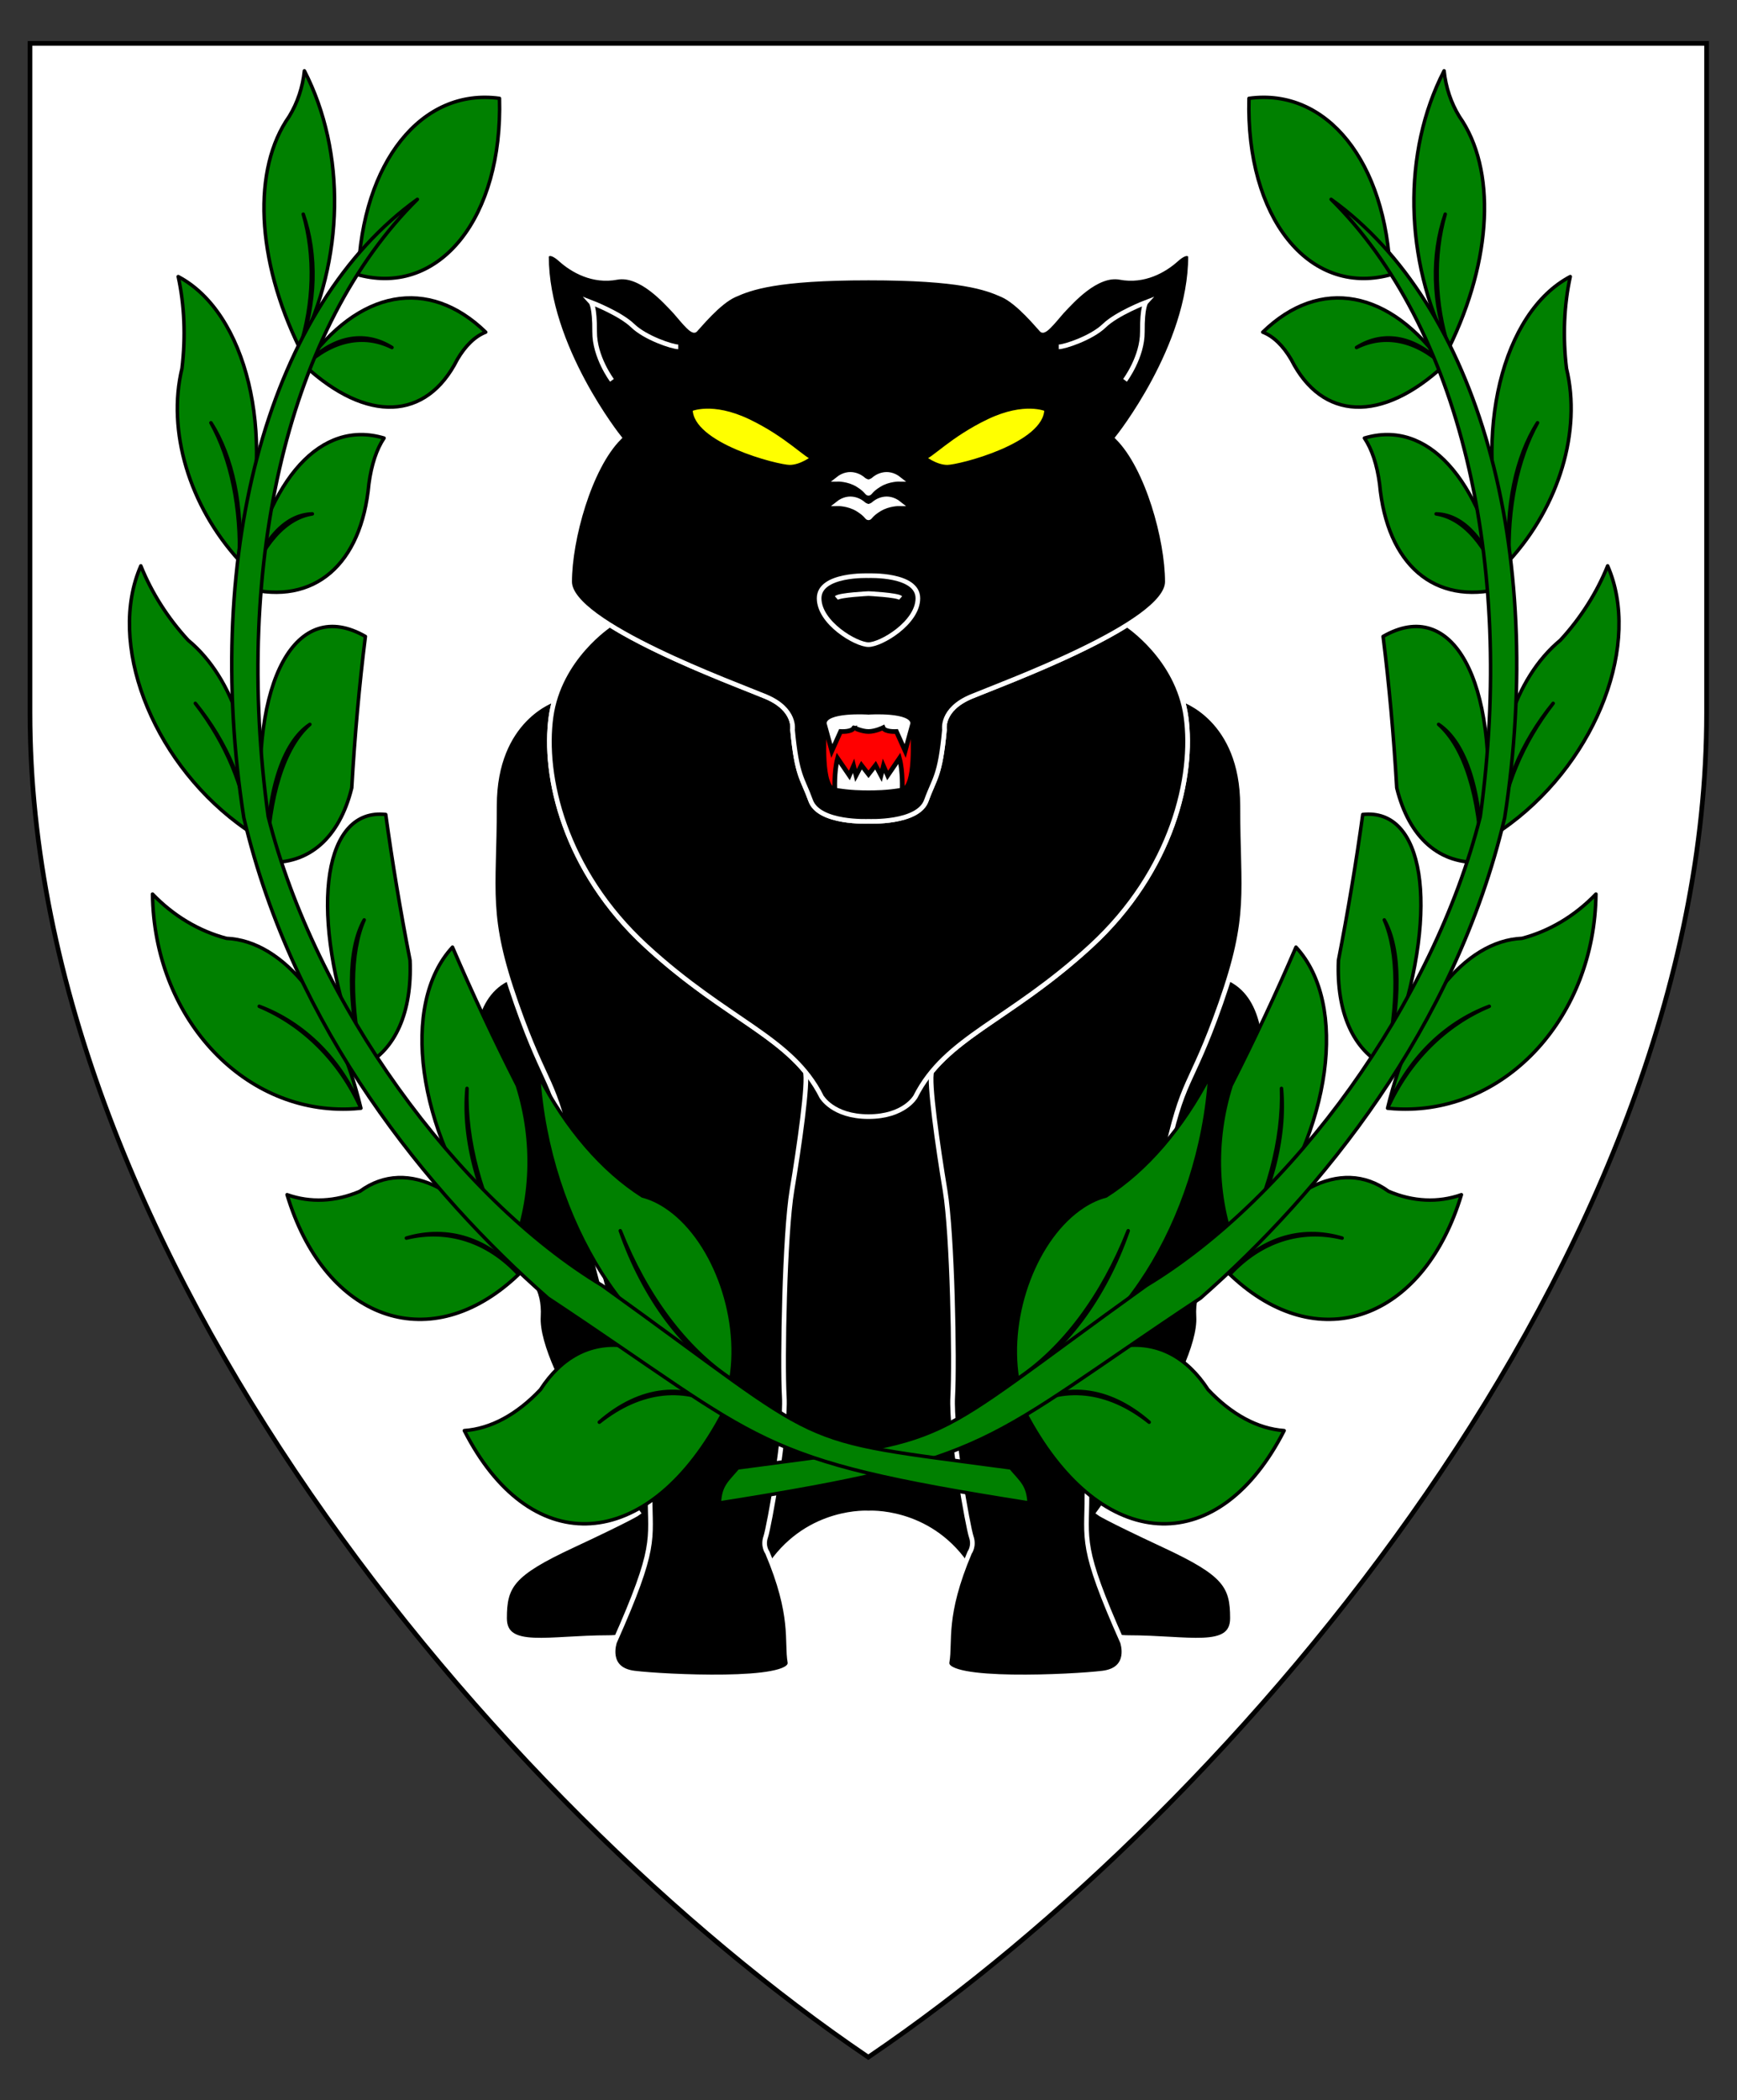
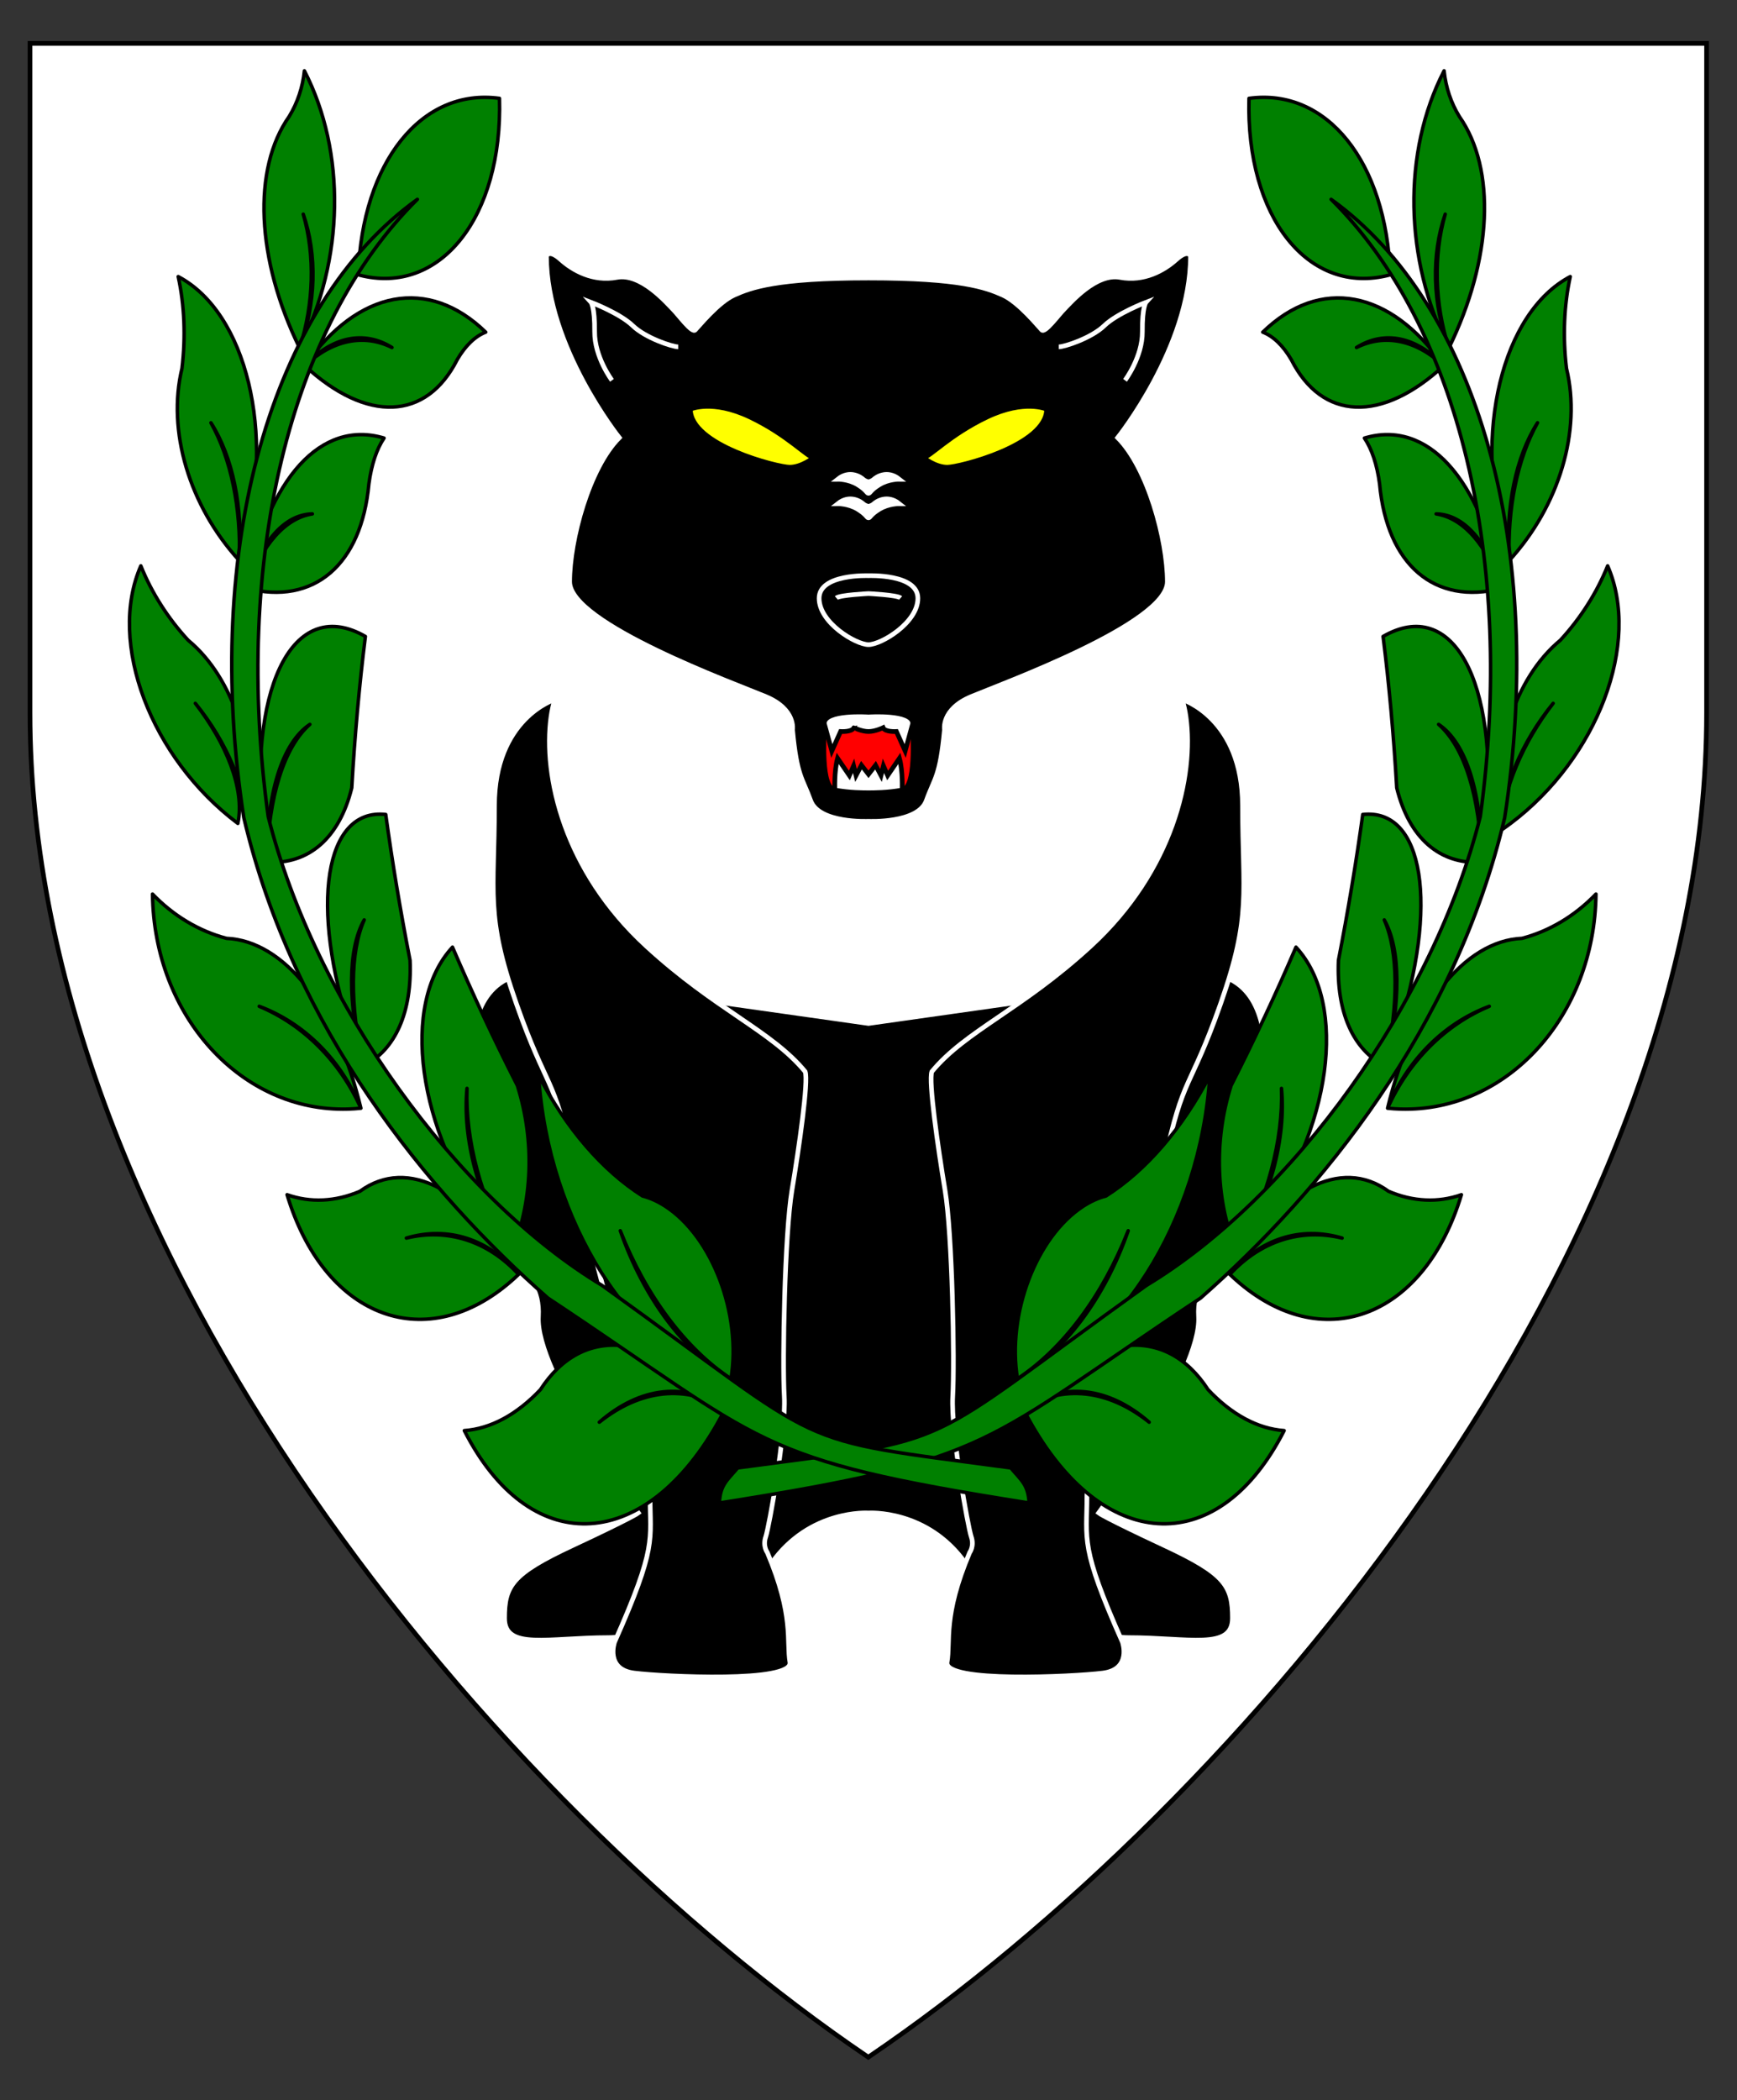
<svg xmlns="http://www.w3.org/2000/svg" version="1.1" id="Field" x="0px" y="0px" width="373.75px" height="451.681px" viewBox="0 0 373.75 451.681" enable-background="new 0 0 373.75 451.681" xml:space="preserve">
  <rect x="0" y="0" width="373.75" height="451.681" fill="#333333" stroke="none" />
  <g>
    <path fill="#FFFFFF" d="M186.547,442.242c-43.472-29.498-87.144-73.624-119.816-121.063   C39.232,281.255,6.453,219.727,6.453,153.344V9.328h360.75v144.016c0,66.383-32.779,127.911-60.277,167.836   c-32.673,47.438-76.345,91.564-119.817,121.063l-0.281,0.19L186.547,442.242z" />
    <path d="M366.703,9.828v143.516c0,115.989-100.547,234.656-179.875,288.484C107.5,388,6.953,269.333,6.953,153.344V9.828H366.703    M367.703,8.828h-1H6.953h-1v1v143.516c0,66.512,32.827,128.136,60.366,168.12c32.707,47.487,76.426,91.66,119.948,121.191   l0.562,0.382l0.562-0.382c43.521-29.531,87.241-73.704,119.947-121.191c27.539-39.984,60.366-101.608,60.366-168.12V9.828V8.828   L367.703,8.828z" />
  </g>
  <g>
    <path stroke="#FFFFFF" stroke-miterlimit="10" d="M186.875,220.117l74.667-10.58c19.424,3.989,6.676,42.406,6.676,42.406   c1.215,21.508-11.014,19.252-10.318,31.22c0.693,11.968-21.508,42.219-21.508,42.219s1.215,0.969,14.223,7.039   s14.568,8.673,14.568,15.61s-9.451,4.162-22.373,4.162s-35.035-15.957-35.035-15.957c-8.238-11.707-20.9-10.84-20.9-10.84h-0.001   c0,0-12.661-0.867-20.899,10.84c0,0-22.114,15.957-35.035,15.957c-12.922,0-22.374,2.775-22.374-4.162s1.561-9.54,14.569-15.61   c13.008-6.07,14.222-7.039,14.222-7.039s-22.2-30.251-21.507-42.219c0.694-11.968-11.534-9.712-10.319-31.22   c0,0-12.748-38.417,6.678-42.406L186.875,220.117z" />
    <g>
      <path stroke="#FFFFFF" stroke-miterlimit="10" d="M173.251,230.477c-7.278-8.818-19.255-13.271-34.203-27.01    c-17.691-16.26-22.244-36.618-20.488-49.301c0.18-1.299,0.456-2.539,0.806-3.719c0,0-12.968,4.023-12.968,22.841    s-1.995,23.501,4.683,42.494c6.678,18.992,8.065,15.088,12.141,34.428c4.076,19.339,16.65,62.006,16.65,71.545    s1.562,10.754-7.631,31.393c0,0-2.081,5.897,4.249,6.678c6.331,0.781,34.255,2.168,33.475-2.341    c-0.78-4.51,0.954-9.887-4.856-23.589c0,0-1.041-1.387-0.347-3.381c0.693-1.995,4.423-22.549,3.989-30.18    s0.086-34.948,1.647-44.314C171.958,246.654,173.984,232.506,173.251,230.477z" />
      <path stroke="#FFFFFF" stroke-miterlimit="10" d="M200.498,230.477c7.279-8.818,19.256-13.271,34.203-27.01    c17.691-16.26,22.244-36.618,20.488-49.301c-0.18-1.299-0.455-2.539-0.807-3.719c0,0,12.969,4.023,12.969,22.841    s1.994,23.501-4.682,42.494c-6.678,18.992-8.066,15.088-12.143,34.428c-4.076,19.339-16.65,62.006-16.65,71.545    s-1.561,10.754,7.633,31.393c0,0,2.08,5.897-4.25,6.678c-6.33,0.781-34.256,2.168-33.475-2.341    c0.781-4.51-0.953-9.887,4.857-23.589c0,0,1.039-1.387,0.346-3.381c-0.693-1.995-4.422-22.549-3.988-30.18    s-0.088-34.948-1.648-44.314C201.791,246.654,199.766,232.506,200.498,230.477z" />
    </g>
-     <path stroke="#FFFFFF" stroke-miterlimit="10" d="M186.875,240.149c7.719,0,10.104-4.293,10.104-4.293   c6.504-12.878,20.031-16.13,37.723-32.39s22.244-36.618,20.488-49.301c-1.756-12.683-12.654-19.773-12.654-19.773   c-11.008,6.909-29.141,13.568-33.59,15.437c-6.504,2.732-5.725,7.111-5.725,7.111c-0.953,10.146-2.113,10.282-3.902,15.241   c-1.787,4.959-12.444,4.455-12.444,4.455s-10.655,0.504-12.444-4.455c-1.788-4.959-2.948-5.095-3.902-15.241   c0,0,0.78-4.379-5.724-7.111c-4.45-1.869-22.581-8.528-33.589-15.437c0,0-10.898,7.09-12.655,19.773   c-1.756,12.683,2.797,33.041,20.488,49.301c17.69,16.26,31.22,19.512,37.724,32.39   C176.772,235.856,179.157,240.149,186.875,240.149z" />
    <g>
      <path stroke="#FFFFFF" stroke-miterlimit="10" d="M186.875,176.637c0,0,10.657,0.504,12.444-4.455    c1.789-4.959,2.949-5.095,3.902-15.241c0,0-0.779-4.379,5.725-7.111c6.504-2.731,42.232-15.696,42.232-24.715    s-4.217-24.51-10.688-30.981c0,0,15.674-19.577,15.674-39.024c0,0-0.455-1.626-3.057,0.715c-2.602,2.342-6.959,4.813-12.098,3.837    c-5.137-0.976-10.633,5.431-11.967,6.764c-1.334,1.333-4.162,5.269-4.879,4.553c-0.715-0.716-4.941-5.984-8.455-7.545    c-3.512-1.561-8.953-3.642-28.834-3.642c-19.881,0-25.322,2.081-28.834,3.642c-3.513,1.561-7.74,6.829-8.456,7.545    c-0.715,0.715-3.545-3.22-4.878-4.553c-1.333-1.333-6.829-7.74-11.968-6.764c-5.138,0.976-9.495-1.496-12.098-3.837    c-2.602-2.341-3.057-0.715-3.057-0.715c0,19.447,15.675,39.024,15.675,39.024c-6.472,6.472-10.688,21.962-10.688,30.981    s35.729,21.984,42.233,24.715c6.504,2.732,5.724,7.111,5.724,7.111c0.954,10.146,2.114,10.282,3.902,15.241    C176.219,177.141,186.875,176.637,186.875,176.637z" />
      <g>
        <path fill="#FF0000" stroke="#000000" stroke-miterlimit="10" d="M186.875,170.491c1.02,0,4.184,0,7.241-0.585     c3.059-0.585,2.277-11.252,2.277-14.309s-9.518-2.407-9.518-2.407s-9.518-0.65-9.518,2.407s-0.78,13.724,2.276,14.309     C182.691,170.491,185.856,170.491,186.875,170.491z" />
        <path fill="#FFFFFF" stroke="#000000" stroke-miterlimit="10" d="M186.875,170.491c1.02,0,4.184,0,7.241-0.585     c0,0,0.195-3.968-0.584-6.83l-2.537,3.708l-0.91-2.082l-0.521,2.082l-1.17-2.211l-1.518,1.951l-1.518-1.951l-1.171,2.211     l-0.52-2.082l-0.911,2.082l-2.536-3.708c-0.78,2.862-0.586,6.83-0.586,6.83C182.691,170.491,185.856,170.491,186.875,170.491z" />
        <path fill="#FFFFFF" stroke="#000000" stroke-miterlimit="10" d="M186.875,157.323c1.475,0,3.143-0.816,3.143-0.816     c0.391,0.976,2.863,0.816,2.863,0.816l1.885,4.191l1.627-5.918c0-3.057-9.518-2.407-9.518-2.407s-9.518-0.65-9.518,2.407     l1.626,5.918l1.887-4.191c0,0,2.472,0.159,2.861-0.816C183.731,156.507,185.401,157.323,186.875,157.323z" />
      </g>
      <g>
        <path fill="#FFFF00" stroke="#000000" stroke-miterlimit="10" d="M148.544,87.997c0,0,4.726-2.168,12.835,1.691     c8.107,3.859,12.4,8.715,13.701,8.715c0,0-2.559,2.082-5.16,2.082S148.544,95.758,148.544,87.997z" />
        <path fill="none" stroke="#FFFFFF" stroke-miterlimit="10" d="M131.676,81.796c0,0-3.771-5.03-3.729-10.45     c0.043-5.42-0.78-6.331-0.78-6.331s6.244,2.385,8.976,5.03c2.731,2.645,8.542,4.553,9.8,4.553" />
        <path fill="none" stroke="#FFFFFF" stroke-miterlimit="10" d="M242.072,81.796c0,0,3.773-5.03,3.729-10.45     c-0.043-5.42,0.781-6.331,0.781-6.331s-6.244,2.385-8.975,5.03c-2.732,2.645-8.543,4.553-9.801,4.553" />
        <path fill="#FFFF00" stroke="#000000" stroke-miterlimit="10" d="M225.205,87.997c0,0-4.727-2.168-12.834,1.691     c-8.109,3.859-12.402,8.715-13.703,8.715c0,0,2.559,2.082,5.16,2.082S225.205,95.758,225.205,87.997z" />
        <path fill="#FFFFFF" stroke="#FFFFFF" stroke-miterlimit="10" d="M186.875,111.368c0.391,0,0.347-0.65,2.342-1.864     c1.994-1.214,4.291-1.171,4.291-1.171c-2.602-2.081-4.941-0.477-5.463,0c-0.52,0.477-1.17,0.564-1.17,0.564     s-0.649-0.087-1.17-0.564s-2.862-2.081-5.464,0c0,0,2.298-0.043,4.293,1.171C186.528,110.718,186.485,111.368,186.875,111.368z" />
        <path fill="#FFFFFF" stroke="#FFFFFF" stroke-miterlimit="10" d="M186.875,106.098c0.391,0,0.347-0.65,2.342-1.864     c1.994-1.214,4.291-1.171,4.291-1.171c-2.602-2.081-4.941-0.477-5.463,0c-0.52,0.477-1.17,0.564-1.17,0.564     s-0.649-0.087-1.17-0.564s-2.862-2.081-5.464,0c0,0,2.298-0.043,4.293,1.171C186.528,105.447,186.485,106.098,186.875,106.098z" />
        <path fill="none" stroke="#FFFFFF" stroke-miterlimit="10" d="M186.875,138.642c2.688,0,10.624-4.683,10.624-9.973     s-10.624-4.856-10.624-4.856s-10.623-0.434-10.623,4.856S184.186,138.642,186.875,138.642z" />
        <path fill="none" stroke="#FFFFFF" stroke-miterlimit="10" d="M193.791,128.604c-0.748-0.65-6.917-0.943-6.917-0.943     s-6.168,0.292-6.916,0.943" />
      </g>
    </g>
  </g>
  <g id="Laurel_1_1_">
    <g>
      <path id="path97_3_" fill="#008000" stroke="#000000" stroke-width="0.75" stroke-linecap="round" stroke-linejoin="round" stroke-miterlimit="3" d="    M299.142,59.097c-0.836-24.247-13.645-40.238-30.395-37.943c-0.719,25.542,12.804,42.554,30.21,37.999    C299.018,59.134,299.081,59.116,299.142,59.097z" />
      <path id="path102_3_" fill="#008000" stroke="#000000" stroke-width="0.75" stroke-linecap="round" stroke-linejoin="round" stroke-miterlimit="3" d="    M242.754,264.688c-5.509,13.988-14.038,25.395-23.823,31.843c-2.284-13.919,4.034-30.524,14.113-37.084    c1.617-1.051,3.272-1.806,4.931-2.23c8.612-5.463,16.43-14.528,22.35-25.915c-1.986,31.285-20.256,60.077-41.394,65.229    C228.966,290.858,237.712,279.168,242.754,264.688z" />
      <path id="path107_3_" fill="#008000" stroke="#000000" stroke-width="0.75" stroke-linecap="round" stroke-linejoin="round" stroke-miterlimit="3" d="    M275.734,234.081c0.396,10.994-3.003,23.719-9.49,35.529c-4.653-11.101-5.141-24.142-1.346-36.143    c4.992-9.814,9.655-19.749,13.957-29.767c11.325,12.23,7.631,39.359-8.256,60.603c-1.386,1.854-2.839,3.626-4.355,5.307    C273.271,257.893,276.756,244.846,275.734,234.081z" />
      <path id="path112_3_" fill="#008000" stroke="#000000" stroke-width="0.75" stroke-linecap="round" stroke-linejoin="round" stroke-miterlimit="3" d="    M297.857,197.844c3.043,6.925,3.111,18.176,0.187,31.42c-6.892-3.415-10.518-11.615-10.051-22.729    c2.076-10.669,3.823-21.137,5.229-31.365c13.142-1.438,16.468,19.579,7.424,46.943c-0.788,2.383-1.658,4.771-2.602,7.151    C301.473,215.629,301.404,204.092,297.857,197.844z" />
      <path id="path117_3_" fill="#008000" stroke="#000000" stroke-width="0.75" stroke-linecap="round" stroke-linejoin="round" stroke-miterlimit="3" d="    M309.545,155.788c5.557,4.877,8.878,15.497,9.281,29.641c-9.031,0.563-15.633-5.204-18.289-15.982    c-0.651-11.248-1.633-22.116-2.938-32.568c14.931-8.6,24.873,9.46,22.201,40.34c-0.23,2.694-0.559,5.437-0.975,8.21    C318.896,170.634,315.495,159.753,309.545,155.788z" />
      <path id="path122_3_" fill="#008000" stroke="#000000" stroke-width="0.75" stroke-linecap="round" stroke-linejoin="round" stroke-miterlimit="3" d="    M309.013,110.522c5.837,0.896,10.894,6.634,14.116,16.016c-14.449,3.709-24.701-5.062-26.284-22.481    c-0.547-4.109-1.668-7.493-3.263-9.839c13.485-4.045,24.981,8.529,29.547,32.32C320.188,116.514,315.003,110.629,309.013,110.522z    " />
      <path id="path127_3_" fill="#008000" stroke="#000000" stroke-width="0.75" stroke-linecap="round" stroke-linejoin="round" stroke-miterlimit="3" d="    M291.879,74.739c6.094-3.032,12.816-1.628,18.77,3.916c-13.367,12.331-26.173,11.816-32.814-1.325    c-1.746-2.986-3.846-5.014-6.124-5.895c12.306-11.981,27.454-9.172,38.938,7.219C304.791,72.402,297.902,70.964,291.879,74.739z" />
      <path id="path132_5_" fill="#008000" stroke="#000000" stroke-width="0.75" stroke-linecap="round" stroke-linejoin="round" stroke-miterlimit="3" d="    M310.969,46.061c-2.564,8.938-2.284,19.248,0.782,28.785c9.341-19.064,10.22-38.49,2.251-49.798    c-1.789-2.921-2.918-6.3-3.278-9.822c-9.016,17.487-8.615,40.682,1.027,59.62C308.213,65.388,307.925,54.819,310.969,46.061z" />
      <path id="path137_5_" fill="#008000" stroke="#000000" stroke-width="0.75" stroke-linecap="round" stroke-linejoin="round" stroke-miterlimit="3" d="    M330.832,90.925c-4.317,7.742-6.502,18.353-6.096,29.637c10.765-11.774,15.574-27.901,12.326-41.332    c-0.817-6.804-0.535-13.593,0.813-19.745c-14.69,7.734-20.981,33.762-14.047,58.13c0.279,0.992,0.588,1.979,0.908,2.947    C323.906,109.114,326.146,98.23,330.832,90.925z" />
      <path id="path142_3_" fill="#008000" stroke="#000000" stroke-width="0.75" stroke-linecap="round" stroke-linejoin="round" stroke-miterlimit="3" d="    M334.191,151.265c-6.836,8.383-11.03,18.422-11.477,27.482c-1.953-16.861,3.124-32.88,13.019-41.055    c4.365-4.726,7.867-10.231,10.184-15.997c7.229,16.505-2.114,41.308-20.881,55.398c-0.765,0.573-1.539,1.127-2.321,1.653    C323.487,169.643,327.61,159.756,334.191,151.265z" />
      <path id="path147_3_" fill="#008000" stroke="#000000" stroke-width="0.75" stroke-linecap="round" stroke-linejoin="round" stroke-miterlimit="3" d="    M320.449,216.422c-9.713,3.61-17.704,11.613-21.883,21.917c5.233-21.741,16.525-35.997,28.928-36.533    c5.933-1.568,11.403-4.841,15.907-9.522c-0.277,26.188-19.1,46.888-42.034,46.244c-0.934-0.026-1.867-0.09-2.801-0.188    C303.058,228.281,310.928,220.401,320.449,216.422z" />
      <path id="path152_5_" fill="#008000" stroke="#000000" stroke-width="0.75" stroke-linecap="round" stroke-linejoin="round" stroke-miterlimit="3" d="    M288.78,266.271c-8.942-2.65-17.762,0.198-24.151,7.81c10.57-18.363,23.887-25.341,34.126-17.883    c5.282,2.26,10.68,2.514,15.698,0.739c-7.84,26.001-29.147,34.568-47.602,19.133c-0.752-0.629-1.496-1.291-2.223-1.989    C271.2,266.917,279.886,264.11,288.78,266.271z" />
      <path id="path157_5_" fill="#008000" stroke="#000000" stroke-width="0.75" stroke-linecap="round" stroke-linejoin="round" stroke-miterlimit="3" d="    M247.266,305.867c-8.837-7.697-18.733-8.744-27.097-2.862c15.088-16.64,30.609-18.258,39.771-4.141    c5.072,5.372,10.699,8.406,16.369,8.812c-13.86,27.168-38.141,26.653-54.23-1.156c-0.655-1.135-1.294-2.31-1.91-3.515    C228.63,297.75,238.378,298.778,247.266,305.867z" />
      <path id="path162_5_" fill="#008000" stroke="#000000" stroke-width="0.75" stroke-linecap="round" stroke-linejoin="round" stroke-miterlimit="3" d="    M158.729,315.699c48.85-6.541,37.822-3.282,87.941-39.244c31.323-18.878,61.765-60.813,71.841-100.838    c7.583-55.038-4.643-105.599-32.093-132.747c31.565,22.642,46.327,75.22,37.342,132.999    c-10.702,45.329-39.534,80.559-65.437,103.307c-47.302,31.33-43.604,34.616-103.537,44.064    C154.974,319.332,156.448,318.401,158.729,315.699z" />
    </g>
    <g>
      <path id="path97_1_" fill="#008000" stroke="#000000" stroke-width="0.75" stroke-linecap="round" stroke-linejoin="round" stroke-miterlimit="3" d="    M77.079,59.097c0.838-24.247,13.645-40.238,30.394-37.943c0.723,25.542-12.802,42.554-30.209,37.999    C77.204,59.134,77.14,59.116,77.079,59.097z" />
      <path id="path102_1_" fill="#008000" stroke="#000000" stroke-width="0.75" stroke-linecap="round" stroke-linejoin="round" stroke-miterlimit="3" d="    M133.466,264.688c5.509,13.988,14.039,25.395,23.824,31.843c2.283-13.919-4.035-30.524-14.113-37.084    c-1.617-1.051-3.272-1.806-4.929-2.23c-8.613-5.463-16.432-14.528-22.353-25.915c1.986,31.285,20.255,60.077,41.395,65.229    C147.255,290.858,138.508,279.168,133.466,264.688z" />
      <path id="path107_1_" fill="#008000" stroke="#000000" stroke-width="0.75" stroke-linecap="round" stroke-linejoin="round" stroke-miterlimit="3" d="    M100.487,234.081c-0.397,10.994,3,23.719,9.489,35.529c4.653-11.101,5.141-24.142,1.345-36.143    c-4.992-9.814-9.653-19.749-13.958-29.767c-11.323,12.23-7.63,39.359,8.256,60.603c1.387,1.854,2.841,3.626,4.357,5.307    C102.95,257.893,99.462,244.846,100.487,234.081z" />
      <path id="path112_1_" fill="#008000" stroke="#000000" stroke-width="0.75" stroke-linecap="round" stroke-linejoin="round" stroke-miterlimit="3" d="    M78.365,197.844c-3.045,6.925-3.114,18.176-0.188,31.42c6.892-3.415,10.518-11.615,10.051-22.729    c-2.077-10.669-3.824-21.137-5.229-31.365c-13.142-1.438-16.466,19.579-7.425,46.943c0.789,2.383,1.659,4.771,2.602,7.151    C74.748,215.629,74.816,204.092,78.365,197.844z" />
      <path id="path117_1_" fill="#008000" stroke="#000000" stroke-width="0.75" stroke-linecap="round" stroke-linejoin="round" stroke-miterlimit="3" d="    M66.675,155.788c-5.556,4.877-8.879,15.497-9.282,29.641c9.033,0.563,15.634-5.204,18.292-15.982    c0.651-11.248,1.629-22.116,2.935-32.568c-14.93-8.6-24.873,9.46-22.2,40.34c0.23,2.694,0.559,5.437,0.974,8.21    C57.323,170.634,60.726,159.753,66.675,155.788z" />
      <path id="path122_1_" fill="#008000" stroke="#000000" stroke-width="0.75" stroke-linecap="round" stroke-linejoin="round" stroke-miterlimit="3" d="    M67.207,110.522c-5.836,0.896-10.892,6.634-14.116,16.016c14.449,3.709,24.703-5.062,26.283-22.481    c0.55-4.109,1.669-7.493,3.264-9.839c-13.485-4.045-24.98,8.529-29.547,32.32C56.033,116.514,61.219,110.629,67.207,110.522z" />
      <path id="path127_1_" fill="#008000" stroke="#000000" stroke-width="0.75" stroke-linecap="round" stroke-linejoin="round" stroke-miterlimit="3" d="    M84.34,74.739c-6.093-3.032-12.815-1.628-18.769,3.916c13.368,12.331,26.174,11.816,32.815-1.325    c1.744-2.986,3.845-5.014,6.123-5.895c-12.305-11.981-27.455-9.172-38.938,7.219C71.427,72.402,78.319,70.964,84.34,74.739z" />
      <path id="path132_4_" fill="#008000" stroke="#000000" stroke-width="0.75" stroke-linecap="round" stroke-linejoin="round" stroke-miterlimit="3" d="    M65.251,46.061c2.565,8.938,2.285,19.248-0.78,28.785c-9.343-19.064-10.222-38.49-2.253-49.798c1.79-2.921,2.918-6.3,3.277-9.822    c9.017,17.487,8.616,40.682-1.024,59.62C68.007,65.388,68.294,54.819,65.251,46.061z" />
      <path id="path137_4_" fill="#008000" stroke="#000000" stroke-width="0.75" stroke-linecap="round" stroke-linejoin="round" stroke-miterlimit="3" d="    M45.386,90.925c4.318,7.742,6.506,18.353,6.098,29.637C40.719,108.789,35.91,92.662,39.157,79.23    c0.817-6.804,0.536-13.593-0.811-19.745c14.69,7.734,20.979,33.762,14.044,58.13c-0.28,0.992-0.584,1.979-0.907,2.947    C52.314,109.114,50.075,98.23,45.386,90.925z" />
-       <path id="path142_1_" fill="#008000" stroke="#000000" stroke-width="0.75" stroke-linecap="round" stroke-linejoin="round" stroke-miterlimit="3" d="    M42.028,151.265c6.837,8.383,11.032,18.422,11.476,27.482c1.956-16.861-3.123-32.88-13.018-41.055    c-4.365-4.726-7.867-10.231-10.183-15.997c-7.232,16.505,2.115,41.308,20.878,55.398c0.766,0.573,1.541,1.127,2.323,1.653    C52.733,169.643,48.609,159.756,42.028,151.265z" />
+       <path id="path142_1_" fill="#008000" stroke="#000000" stroke-width="0.75" stroke-linecap="round" stroke-linejoin="round" stroke-miterlimit="3" d="    M42.028,151.265c6.837,8.383,11.032,18.422,11.476,27.482c1.956-16.861-3.123-32.88-13.018-41.055    c-4.365-4.726-7.867-10.231-10.183-15.997c-7.232,16.505,2.115,41.308,20.878,55.398C52.733,169.643,48.609,159.756,42.028,151.265z" />
      <path id="path147_1_" fill="#008000" stroke="#000000" stroke-width="0.75" stroke-linecap="round" stroke-linejoin="round" stroke-miterlimit="3" d="    M55.771,216.422c9.714,3.61,17.708,11.613,21.882,21.917c-5.233-21.741-16.524-35.997-28.926-36.533    c-5.934-1.568-11.403-4.841-15.908-9.522c0.276,26.188,19.099,46.888,42.034,46.244c0.937-0.026,1.867-0.09,2.8-0.188    C73.162,228.281,65.294,220.401,55.771,216.422z" />
      <path id="path152_4_" fill="#008000" stroke="#000000" stroke-width="0.75" stroke-linecap="round" stroke-linejoin="round" stroke-miterlimit="3" d="    M87.441,266.271c8.94-2.65,17.763,0.198,24.146,7.81c-10.568-18.363-23.884-25.341-34.124-17.883    c-5.28,2.26-10.678,2.514-15.696,0.739c7.839,26.001,29.148,34.568,47.6,19.133c0.753-0.629,1.497-1.291,2.221-1.989    C105.021,266.917,96.334,264.11,87.441,266.271z" />
      <path id="path157_4_" fill="#008000" stroke="#000000" stroke-width="0.75" stroke-linecap="round" stroke-linejoin="round" stroke-miterlimit="3" d="    M128.954,305.867c8.835-7.697,18.734-8.744,27.097-2.862c-15.088-16.64-30.608-18.258-39.772-4.141    c-5.072,5.372-10.698,8.406-16.369,8.812c13.86,27.168,38.143,26.653,54.231-1.156c0.655-1.135,1.294-2.31,1.91-3.515    C147.591,297.75,137.843,298.778,128.954,305.867z" />
      <path id="path162_4_" fill="#008000" stroke="#000000" stroke-width="0.75" stroke-linecap="round" stroke-linejoin="round" stroke-miterlimit="3" d="    M217.492,315.699c-48.849-6.541-37.824-3.282-87.943-39.244c-31.323-18.878-61.768-60.813-71.841-100.838    C50.128,120.579,62.353,70.018,89.802,42.87c-31.566,22.642-46.326,75.22-37.339,132.999    c10.7,45.329,39.535,80.559,65.434,103.307c47.303,31.33,43.605,34.616,103.534,44.064    C221.247,319.332,219.773,318.401,217.492,315.699z" />
    </g>
  </g>
</svg>